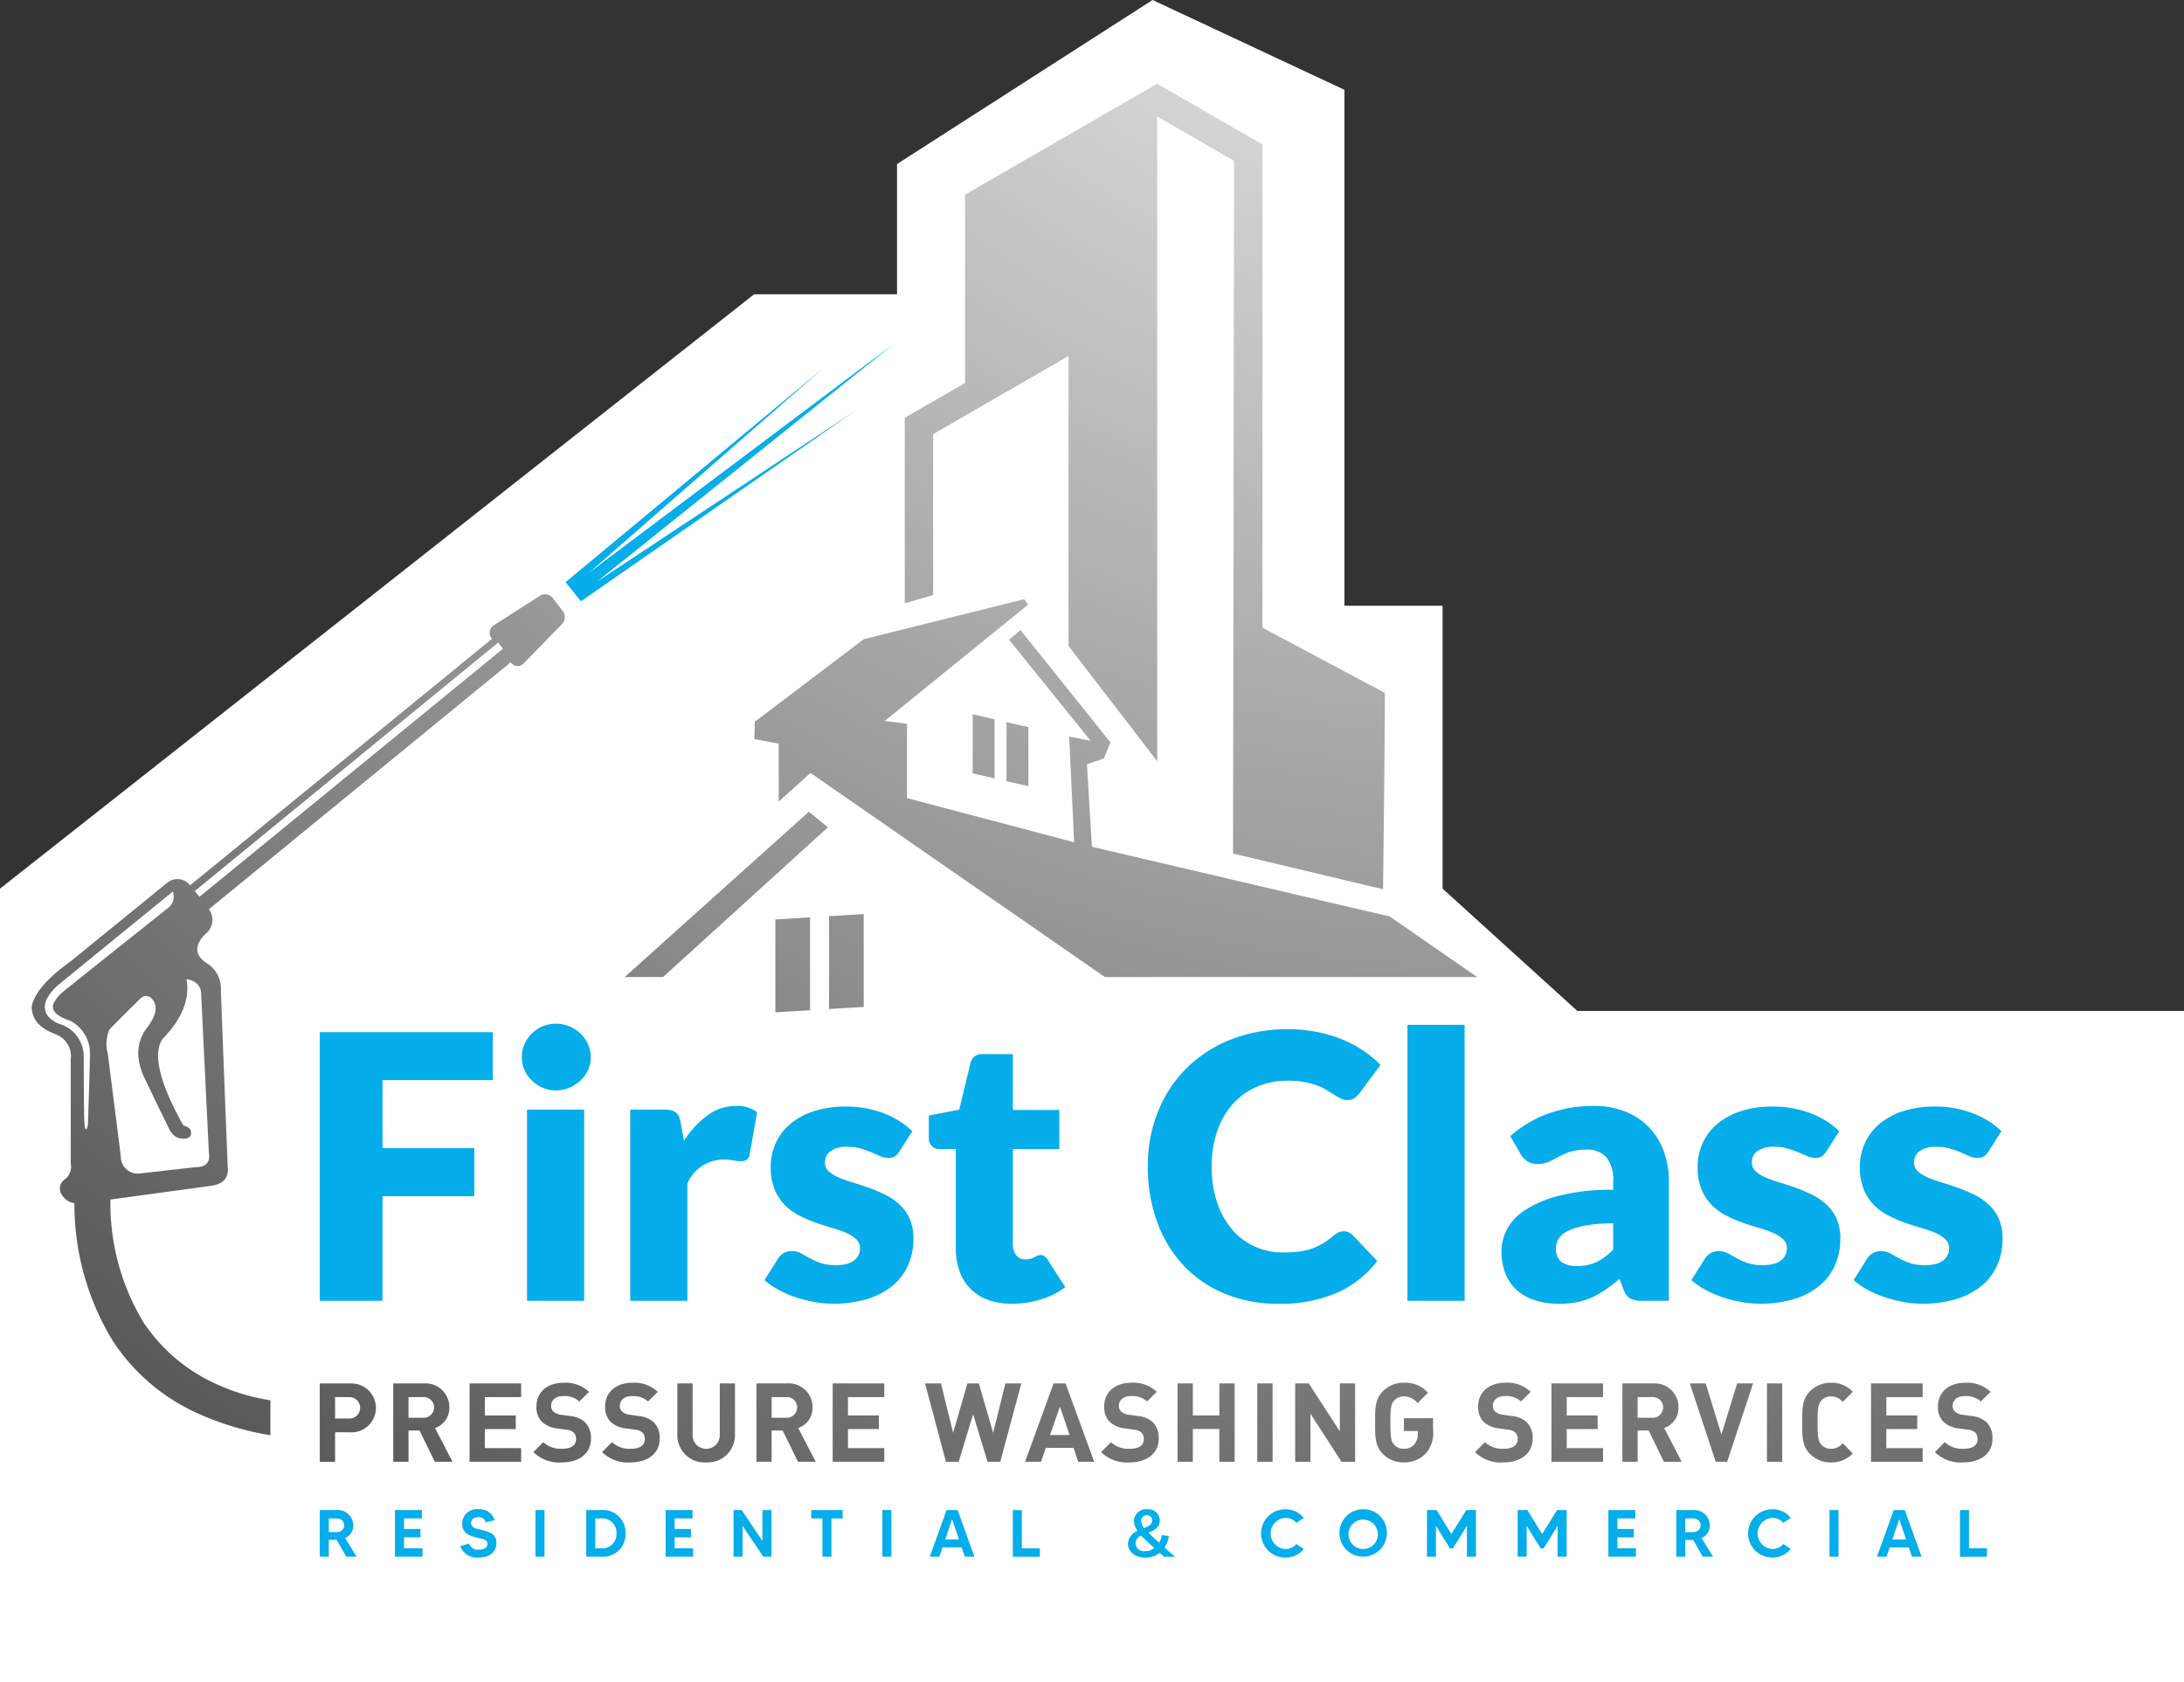
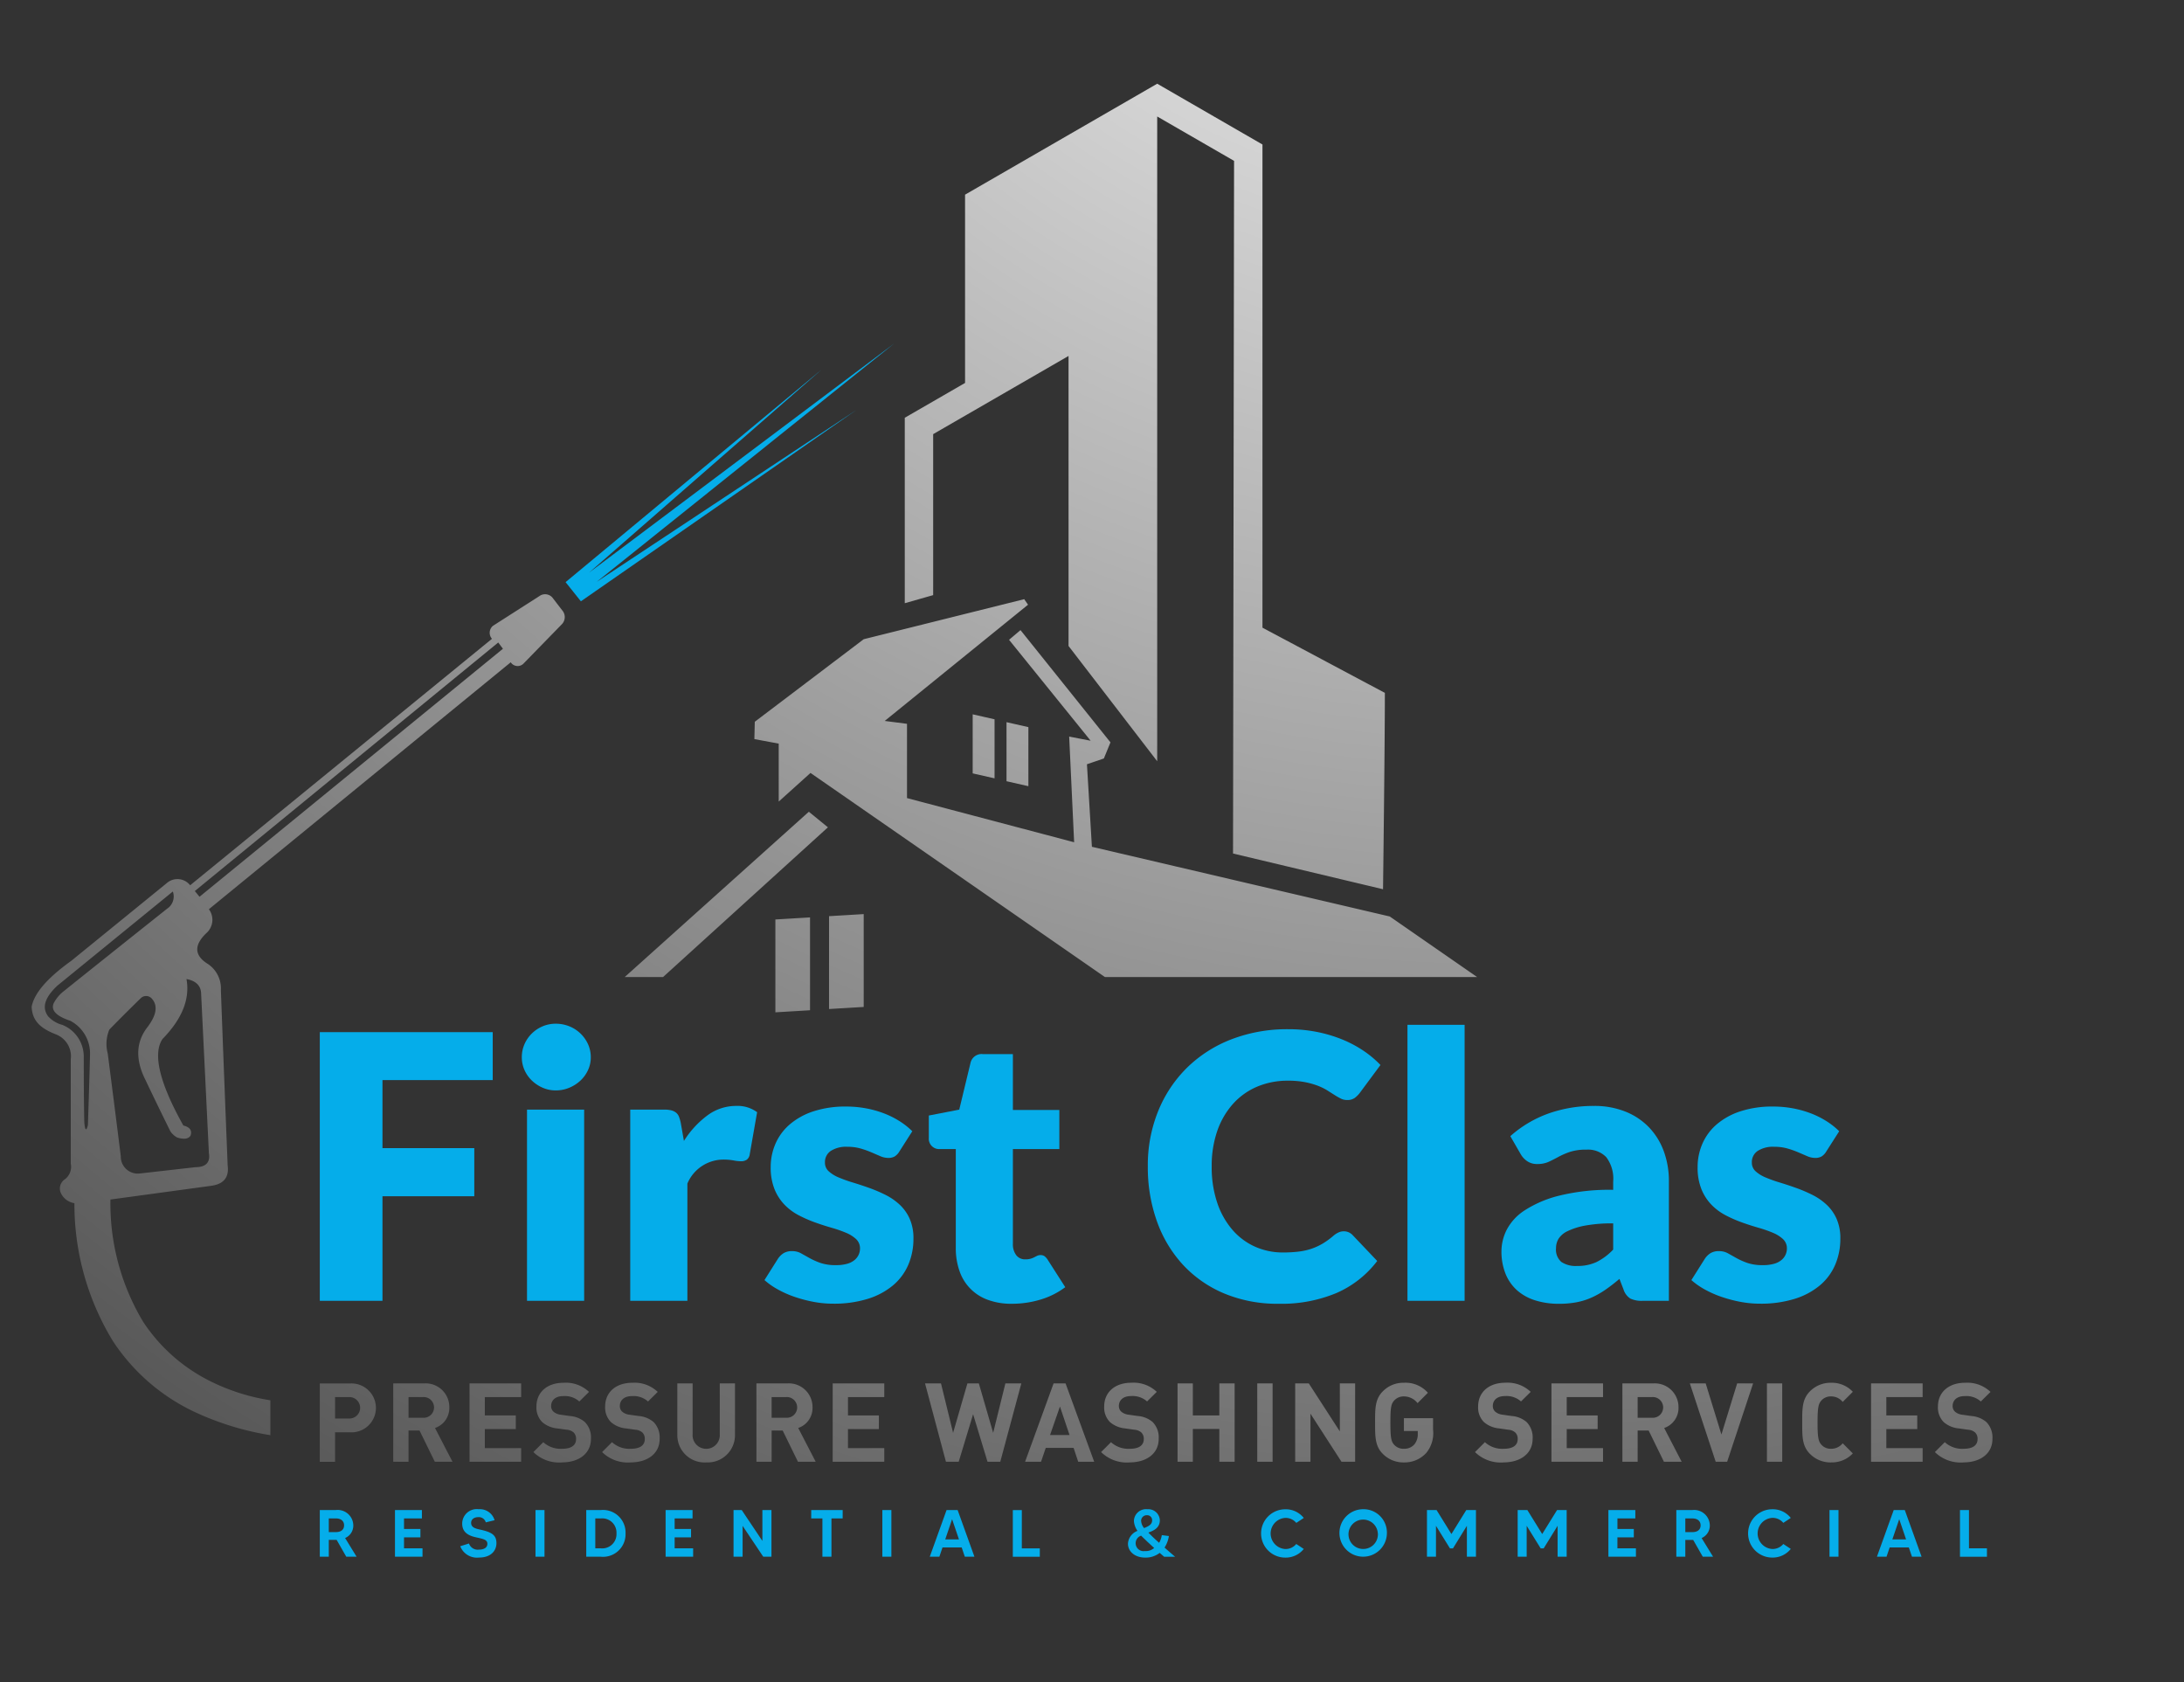
<svg xmlns="http://www.w3.org/2000/svg" id="Componente_3_1" data-name="Componente 3 – 1" width="244.134" height="188.002" viewBox="0 0 244.134 188.002">
  <rect x="0" y="0" width="244.134" height="188.002" fill="#333333" stroke="none" />
  <defs>
    <radialGradient id="radial-gradient" cx="0.819" cy="-0.366" r="2.44" gradientTransform="translate(0.149) scale(0.703 1)" gradientUnits="objectBoundingBox">
      <stop offset="0.011" stop-color="#fff" />
      <stop offset="1" />
    </radialGradient>
  </defs>
-   <path id="Trazado_15" data-name="Trazado 15" d="M345.362,114.295l84.3-66.428h15.972V33.313L474.2,14.979l21.448,10.038V82.678h10.97v31.617l15.068,13.672H589.5V202.98H345.362Z" transform="translate(-345.362 -14.979)" fill="#fff" />
  <g id="Grupo_3" data-name="Grupo 3" transform="translate(3.537 9.356)">
    <g id="Grupo_2" data-name="Grupo 2">
      <path id="Trazado_1" data-name="Trazado 1" d="M602.924,358.012,636.2,331.358l-34.126,25.623,26.014-22.713-28.634,23.77,1.71,2.143,30.755-21.356Z" transform="translate(-539.768 -302.334)" fill="#05adea" fill-rule="evenodd" />
      <g id="Grupo_1" data-name="Grupo 1" transform="translate(32.211 105.053)">
        <path id="Trazado_2" data-name="Trazado 2" d="M400.743,942.263v5.358H388.42v7.6h10.263V960.6H388.42v11.684h-7.007V942.263Z" transform="translate(-381.413 -941.315)" fill="#05adea" />
        <path id="Trazado_3" data-name="Trazado 3" d="M568.363,938.491a3.377,3.377,0,0,1-.309,1.432,3.771,3.771,0,0,1-.845,1.175,4.146,4.146,0,0,1-1.247.8,3.869,3.869,0,0,1-1.515.3,3.594,3.594,0,0,1-1.463-.3,4.126,4.126,0,0,1-1.206-.8,3.716,3.716,0,0,1-.825-1.175,3.475,3.475,0,0,1-.3-1.432,3.6,3.6,0,0,1,.3-1.463,3.8,3.8,0,0,1,.825-1.195,3.864,3.864,0,0,1,1.206-.8,3.708,3.708,0,0,1,1.463-.289,3.994,3.994,0,0,1,1.515.289,3.874,3.874,0,0,1,2.092,2A3.5,3.5,0,0,1,568.363,938.491Zm-.742,5.853v21.37h-6.388v-21.37Z" transform="translate(-538.071 -934.741)" fill="#05adea" />
        <path id="Trazado_4" data-name="Trazado 4" d="M656.818,1029.464v-21.37h3.792a3.233,3.233,0,0,1,.793.082,1.4,1.4,0,0,1,.536.258,1.1,1.1,0,0,1,.33.463,4.266,4.266,0,0,1,.2.7l.35,2a10.469,10.469,0,0,1,2.638-2.864,5.357,5.357,0,0,1,3.194-1.051,3.683,3.683,0,0,1,2.35.7l-.825,4.7a.917.917,0,0,1-.329.608,1.118,1.118,0,0,1-.66.175,4.352,4.352,0,0,1-.824-.093,6.389,6.389,0,0,0-1.2-.093,4.388,4.388,0,0,0-3.957,2.679v13.106Z" transform="translate(-622.116 -998.491)" fill="#05adea" />
        <path id="Trazado_5" data-name="Trazado 5" d="M790.958,1013.344a1.656,1.656,0,0,1-.526.557,1.379,1.379,0,0,1-.711.165,2.267,2.267,0,0,1-.907-.2l-.979-.422a10.6,10.6,0,0,0-1.185-.422,5.286,5.286,0,0,0-1.5-.2,3.179,3.179,0,0,0-1.865.464,1.5,1.5,0,0,0-.649,1.288,1.289,1.289,0,0,0,.423.989,3.856,3.856,0,0,0,1.123.69,15.237,15.237,0,0,0,1.587.567q.886.268,1.814.6a16.193,16.193,0,0,1,1.813.773,6.759,6.759,0,0,1,1.586,1.092,4.875,4.875,0,0,1,1.124,1.576,5.345,5.345,0,0,1,.422,2.225,7.327,7.327,0,0,1-.577,2.927,6.219,6.219,0,0,1-1.721,2.308,8.133,8.133,0,0,1-2.823,1.5,12.716,12.716,0,0,1-3.864.536,11.814,11.814,0,0,1-2.185-.206,15.137,15.137,0,0,1-2.112-.557,11.489,11.489,0,0,1-1.885-.835,8.164,8.164,0,0,1-1.484-1.04l1.484-2.35a2.138,2.138,0,0,1,.639-.649,1.775,1.775,0,0,1,.968-.237,2.016,2.016,0,0,1,1,.247l.958.536a7.982,7.982,0,0,0,1.206.536,5.231,5.231,0,0,0,1.741.247,4.443,4.443,0,0,0,1.257-.155,2.227,2.227,0,0,0,.824-.423,1.659,1.659,0,0,0,.6-1.278,1.388,1.388,0,0,0-.433-1.051,3.77,3.77,0,0,0-1.133-.711,13.928,13.928,0,0,0-1.6-.557q-.9-.257-1.824-.587a14.638,14.638,0,0,1-1.824-.793,6.27,6.27,0,0,1-1.6-1.175,5.457,5.457,0,0,1-1.134-1.741,6.431,6.431,0,0,1-.433-2.494,6.5,6.5,0,0,1,.525-2.586,6.013,6.013,0,0,1,1.577-2.154,7.748,7.748,0,0,1,2.638-1.473,11.4,11.4,0,0,1,3.709-.546,11.933,11.933,0,0,1,2.235.206,11.457,11.457,0,0,1,2.03.577,9.737,9.737,0,0,1,1.731.876,8.358,8.358,0,0,1,1.381,1.1Z" transform="translate(-726.169 -999.064)" fill="#05adea" />
        <path id="Trazado_6" data-name="Trazado 6" d="M931.028,989.629a7.53,7.53,0,0,1-2.689-.443,5.189,5.189,0,0,1-3.163-3.225,7.614,7.614,0,0,1-.412-2.576V972.34H922.95a1.152,1.152,0,0,1-1.2-1.257v-2.493l3.4-.659,1.257-5.214a1.27,1.27,0,0,1,1.4-.989h3.338v6.244h5.193v4.369h-5.193v10.613a2,2,0,0,0,.361,1.226,1.217,1.217,0,0,0,1.04.484,2.054,2.054,0,0,0,.588-.072,2.394,2.394,0,0,0,.412-.165c.117-.062.227-.117.33-.165a.845.845,0,0,1,.36-.072.743.743,0,0,1,.463.134,1.66,1.66,0,0,1,.361.423L937,987.775a8.815,8.815,0,0,1-2.782,1.391A11.047,11.047,0,0,1,931.028,989.629Z" transform="translate(-853.67 -958.327)" fill="#05adea" />
        <path id="Trazado_7" data-name="Trazado 7" d="M1137.944,962.234a1.4,1.4,0,0,1,.495.093,1.342,1.342,0,0,1,.474.319l2.761,2.905a11.462,11.462,0,0,1-4.544,3.576,15.9,15.9,0,0,1-6.46,1.206,15.389,15.389,0,0,1-6.131-1.164,13.254,13.254,0,0,1-4.6-3.215,14.155,14.155,0,0,1-2.9-4.863,17.96,17.96,0,0,1-1.009-6.11,16.112,16.112,0,0,1,1.154-6.172,14.4,14.4,0,0,1,3.224-4.853,14.556,14.556,0,0,1,4.957-3.174,17.282,17.282,0,0,1,6.368-1.133,16.25,16.25,0,0,1,3.184.3,15.549,15.549,0,0,1,2.792.824,13.139,13.139,0,0,1,2.391,1.257,11.558,11.558,0,0,1,1.937,1.617L1139.7,946.8a2.991,2.991,0,0,1-.535.525,1.4,1.4,0,0,1-.866.237,1.536,1.536,0,0,1-.7-.165,7.6,7.6,0,0,1-.7-.4l-.814-.515a6.318,6.318,0,0,0-1.051-.515,8.752,8.752,0,0,0-1.422-.4,9.687,9.687,0,0,0-1.906-.165,8.726,8.726,0,0,0-3.462.67,7.6,7.6,0,0,0-2.689,1.917A8.9,8.9,0,0,0,1123.8,951a11.848,11.848,0,0,0-.628,3.977,12.37,12.37,0,0,0,.628,4.1,9,9,0,0,0,1.711,3.019,7.251,7.251,0,0,0,2.524,1.865,7.552,7.552,0,0,0,3.091.639,14.755,14.755,0,0,0,1.731-.093,7.155,7.155,0,0,0,1.453-.319,6.776,6.776,0,0,0,1.278-.587,8.549,8.549,0,0,0,1.226-.9,2.466,2.466,0,0,1,.536-.34A1.409,1.409,0,0,1,1137.944,962.234Z" transform="translate(-1023.472 -939.031)" fill="#05adea" />
        <path id="Trazado_8" data-name="Trazado 8" d="M1352.7,935.724v30.849h-6.388V935.724Z" transform="translate(-1224.73 -935.6)" fill="#05adea" />
        <path id="Trazado_9" data-name="Trazado 9" d="M1445.5,1029.464a2.993,2.993,0,0,1-1.37-.247,1.888,1.888,0,0,1-.773-1.03l-.453-1.174q-.8.679-1.546,1.195a9.729,9.729,0,0,1-1.535.876,7.594,7.594,0,0,1-1.69.536,10.4,10.4,0,0,1-1.989.175,8.685,8.685,0,0,1-2.658-.383,5.543,5.543,0,0,1-2.03-1.126,4.959,4.959,0,0,1-1.288-1.851,6.689,6.689,0,0,1-.454-2.553,5.372,5.372,0,0,1,.577-2.336,5.771,5.771,0,0,1,2-2.181,12.684,12.684,0,0,1,3.833-1.643,23.426,23.426,0,0,1,6.079-.662v-.915a3.981,3.981,0,0,0-.773-2.735,2.83,2.83,0,0,0-2.195-.842,5.839,5.839,0,0,0-1.855.247,8.3,8.3,0,0,0-1.288.557q-.567.309-1.1.556a3.032,3.032,0,0,1-1.278.247,1.929,1.929,0,0,1-1.123-.319,2.379,2.379,0,0,1-.732-.794l-1.154-2a13,13,0,0,1,4.3-2.545,15.076,15.076,0,0,1,5.059-.834,9.262,9.262,0,0,1,3.493.628,7.517,7.517,0,0,1,2.638,1.751,7.646,7.646,0,0,1,1.659,2.669,9.607,9.607,0,0,1,.577,3.38v13.354Zm-7.336-3.895a5.072,5.072,0,0,0,2.164-.433,6.586,6.586,0,0,0,1.875-1.4v-2.926a16.393,16.393,0,0,0-3.153.25,7.6,7.6,0,0,0-1.958.623,2.373,2.373,0,0,0-1,.852,2.028,2.028,0,0,0-.278,1.039,1.813,1.813,0,0,0,.6,1.548A2.9,2.9,0,0,0,1438.165,1025.569Z" transform="translate(-1297.625 -998.491)" fill="#05adea" />
        <path id="Trazado_10" data-name="Trazado 10" d="M1613.244,1013.344a1.651,1.651,0,0,1-.526.557,1.377,1.377,0,0,1-.711.165,2.261,2.261,0,0,1-.906-.2l-.979-.422a10.62,10.62,0,0,0-1.185-.422,5.284,5.284,0,0,0-1.5-.2,3.177,3.177,0,0,0-1.865.464,1.494,1.494,0,0,0-.649,1.288,1.29,1.29,0,0,0,.423.989,3.853,3.853,0,0,0,1.123.69,15.217,15.217,0,0,0,1.587.567q.885.268,1.813.6a16.142,16.142,0,0,1,1.813.773,6.745,6.745,0,0,1,1.586,1.092,4.863,4.863,0,0,1,1.123,1.576,5.335,5.335,0,0,1,.423,2.225,7.32,7.32,0,0,1-.578,2.927,6.21,6.21,0,0,1-1.72,2.308,8.136,8.136,0,0,1-2.823,1.5,12.72,12.72,0,0,1-3.864.536,11.808,11.808,0,0,1-2.184-.206,15.15,15.15,0,0,1-2.112-.557,11.52,11.52,0,0,1-1.886-.835,8.189,8.189,0,0,1-1.483-1.04l1.483-2.35a2.148,2.148,0,0,1,.639-.649,1.775,1.775,0,0,1,.969-.237,2.013,2.013,0,0,1,1,.247l.958.536a7.966,7.966,0,0,0,1.206.536,5.236,5.236,0,0,0,1.741.247,4.438,4.438,0,0,0,1.257-.155,2.223,2.223,0,0,0,.824-.423,1.66,1.66,0,0,0,.6-1.278,1.39,1.39,0,0,0-.433-1.051,3.771,3.771,0,0,0-1.133-.711,13.887,13.887,0,0,0-1.6-.557q-.9-.257-1.824-.587a14.57,14.57,0,0,1-1.824-.793,6.281,6.281,0,0,1-1.6-1.175,5.448,5.448,0,0,1-1.133-1.741,6.425,6.425,0,0,1-.433-2.494,6.494,6.494,0,0,1,.526-2.586,6.018,6.018,0,0,1,1.576-2.154,7.753,7.753,0,0,1,2.638-1.473,11.4,11.4,0,0,1,3.709-.546,11.933,11.933,0,0,1,2.236.206,11.474,11.474,0,0,1,2.03.577,9.744,9.744,0,0,1,1.731.876,8.367,8.367,0,0,1,1.381,1.1Z" transform="translate(-1444.844 -999.064)" fill="#05adea" />
-         <path id="Trazado_11" data-name="Trazado 11" d="M1757.159,1013.344a1.642,1.642,0,0,1-.526.557,1.377,1.377,0,0,1-.711.165,2.265,2.265,0,0,1-.906-.2l-.979-.422a10.7,10.7,0,0,0-1.185-.422,5.288,5.288,0,0,0-1.5-.2,3.181,3.181,0,0,0-1.865.464,1.494,1.494,0,0,0-.649,1.288,1.291,1.291,0,0,0,.422.989,3.86,3.86,0,0,0,1.123.69,15.223,15.223,0,0,0,1.587.567q.884.268,1.813.6a16.152,16.152,0,0,1,1.813.773,6.76,6.76,0,0,1,1.587,1.092,4.867,4.867,0,0,1,1.123,1.576,5.349,5.349,0,0,1,.422,2.225,7.316,7.316,0,0,1-.577,2.927,6.208,6.208,0,0,1-1.72,2.308,8.138,8.138,0,0,1-2.823,1.5,12.722,12.722,0,0,1-3.864.536,11.809,11.809,0,0,1-2.184-.206,15.141,15.141,0,0,1-2.112-.557,11.537,11.537,0,0,1-1.886-.835,8.154,8.154,0,0,1-1.483-1.04l1.483-2.35a2.155,2.155,0,0,1,.639-.649,1.778,1.778,0,0,1,.969-.237,2.016,2.016,0,0,1,1,.247l.958.536a7.979,7.979,0,0,0,1.206.536,5.235,5.235,0,0,0,1.741.247,4.443,4.443,0,0,0,1.257-.155,2.226,2.226,0,0,0,.824-.423,1.66,1.66,0,0,0,.6-1.278,1.388,1.388,0,0,0-.433-1.051,3.762,3.762,0,0,0-1.133-.711,13.829,13.829,0,0,0-1.6-.557q-.9-.257-1.824-.587a14.6,14.6,0,0,1-1.823-.793,6.284,6.284,0,0,1-1.6-1.175,5.453,5.453,0,0,1-1.133-1.741,6.432,6.432,0,0,1-.433-2.494,6.5,6.5,0,0,1,.525-2.586,6.02,6.02,0,0,1,1.576-2.154,7.753,7.753,0,0,1,2.638-1.473,11.4,11.4,0,0,1,3.709-.546,11.938,11.938,0,0,1,2.236.206,11.462,11.462,0,0,1,2.03.577,9.727,9.727,0,0,1,1.731.876,8.326,8.326,0,0,1,1.381,1.1Z" transform="translate(-1570.625 -999.064)" fill="#05adea" />
      </g>
      <path id="Trazado_12" data-name="Trazado 12" d="M400.743,935.689v5.358H388.42v7.6h10.263v5.379H388.42v11.684h-7.007V935.689Zm10.963,2.8a3.376,3.376,0,0,1-.309,1.432,3.768,3.768,0,0,1-.845,1.175,4.146,4.146,0,0,1-1.246.8,3.87,3.87,0,0,1-1.515.3,3.594,3.594,0,0,1-1.463-.3,4.124,4.124,0,0,1-1.206-.8,3.711,3.711,0,0,1-.825-1.175,3.475,3.475,0,0,1-.3-1.432,3.6,3.6,0,0,1,.3-1.463,3.8,3.8,0,0,1,.825-1.195,3.862,3.862,0,0,1,1.206-.8,3.709,3.709,0,0,1,1.463-.289,3.994,3.994,0,0,1,1.515.289,3.875,3.875,0,0,1,2.091,2A3.5,3.5,0,0,1,411.706,938.491Zm-.742,5.853v21.37h-6.388v-21.37Zm5.151,21.37v-21.37h3.792a3.235,3.235,0,0,1,.793.082,1.392,1.392,0,0,1,.536.258,1.1,1.1,0,0,1,.33.463,4.227,4.227,0,0,1,.2.7l.35,2a10.468,10.468,0,0,1,2.638-2.864,5.359,5.359,0,0,1,3.194-1.051,3.682,3.682,0,0,1,2.349.7l-.825,4.7a.916.916,0,0,1-.329.608,1.119,1.119,0,0,1-.66.175,4.355,4.355,0,0,1-.824-.093,6.408,6.408,0,0,0-1.2-.093,4.387,4.387,0,0,0-3.956,2.679v13.106ZM446.2,949.022a1.658,1.658,0,0,1-.526.557,1.381,1.381,0,0,1-.711.165,2.267,2.267,0,0,1-.906-.2l-.979-.422a10.6,10.6,0,0,0-1.185-.423,5.293,5.293,0,0,0-1.5-.2,3.181,3.181,0,0,0-1.865.464,1.5,1.5,0,0,0-.649,1.288,1.29,1.29,0,0,0,.422.99,3.867,3.867,0,0,0,1.123.69,15.359,15.359,0,0,0,1.587.567q.886.268,1.813.6a16.179,16.179,0,0,1,1.813.773,6.773,6.773,0,0,1,1.586,1.092,4.876,4.876,0,0,1,1.124,1.576,5.344,5.344,0,0,1,.422,2.225,7.331,7.331,0,0,1-.577,2.926A6.219,6.219,0,0,1,445.47,964a8.137,8.137,0,0,1-2.823,1.5,12.715,12.715,0,0,1-3.864.536,11.8,11.8,0,0,1-2.185-.206,15.1,15.1,0,0,1-2.112-.557,11.476,11.476,0,0,1-1.885-.835,8.166,8.166,0,0,1-1.484-1.041l1.484-2.349a2.135,2.135,0,0,1,.638-.649,1.778,1.778,0,0,1,.968-.237,2.013,2.013,0,0,1,1,.247l.958.536a7.979,7.979,0,0,0,1.206.536,5.239,5.239,0,0,0,1.741.247,4.433,4.433,0,0,0,1.257-.155,2.212,2.212,0,0,0,.824-.423,1.658,1.658,0,0,0,.6-1.277,1.388,1.388,0,0,0-.433-1.051,3.766,3.766,0,0,0-1.133-.711,13.9,13.9,0,0,0-1.6-.557q-.9-.257-1.824-.587a14.626,14.626,0,0,1-1.824-.793,6.265,6.265,0,0,1-1.6-1.175,5.45,5.45,0,0,1-1.134-1.741,6.43,6.43,0,0,1-.433-2.494,6.5,6.5,0,0,1,.525-2.586,6.006,6.006,0,0,1,1.577-2.153,7.741,7.741,0,0,1,2.637-1.474,11.41,11.41,0,0,1,3.71-.546,11.944,11.944,0,0,1,2.235.206,11.436,11.436,0,0,1,2.03.577,9.74,9.74,0,0,1,1.731.876,8.328,8.328,0,0,1,1.381,1.1Zm12.57,17.022a7.536,7.536,0,0,1-2.689-.443,5.189,5.189,0,0,1-3.163-3.225,7.614,7.614,0,0,1-.412-2.576V948.754h-1.814A1.152,1.152,0,0,1,449.5,947.5V945l3.4-.659,1.257-5.214a1.27,1.27,0,0,1,1.4-.989H458.9v6.244h5.193v4.369H458.9v10.613a2,2,0,0,0,.361,1.226,1.218,1.218,0,0,0,1.041.484,2.054,2.054,0,0,0,.588-.072,2.364,2.364,0,0,0,.412-.165c.117-.062.227-.116.33-.165a.842.842,0,0,1,.361-.072.742.742,0,0,1,.463.134,1.646,1.646,0,0,1,.361.422l1.937,3.029a8.811,8.811,0,0,1-2.782,1.391A11.06,11.06,0,0,1,458.771,966.044Zm37.113-8.1a1.4,1.4,0,0,1,.5.093,1.342,1.342,0,0,1,.474.319l2.761,2.906a11.463,11.463,0,0,1-4.544,3.576,15.9,15.9,0,0,1-6.46,1.206,15.389,15.389,0,0,1-6.131-1.164,13.257,13.257,0,0,1-4.6-3.215,14.155,14.155,0,0,1-2.9-4.864,17.957,17.957,0,0,1-1.01-6.11,16.106,16.106,0,0,1,1.154-6.172,14.393,14.393,0,0,1,3.225-4.853,14.544,14.544,0,0,1,4.956-3.174,17.279,17.279,0,0,1,6.368-1.133,16.259,16.259,0,0,1,3.184.3,15.514,15.514,0,0,1,2.792.824,13.146,13.146,0,0,1,2.391,1.257,11.535,11.535,0,0,1,1.937,1.618l-2.349,3.153a3.007,3.007,0,0,1-.536.525,1.394,1.394,0,0,1-.866.237,1.537,1.537,0,0,1-.7-.165,7.516,7.516,0,0,1-.7-.4l-.814-.515a6.3,6.3,0,0,0-1.051-.515,8.728,8.728,0,0,0-1.422-.4,9.709,9.709,0,0,0-1.906-.165,8.73,8.73,0,0,0-3.462.67,7.6,7.6,0,0,0-2.689,1.917,8.9,8.9,0,0,0-1.751,3.019,11.843,11.843,0,0,0-.628,3.978,12.359,12.359,0,0,0,.628,4.1,8.991,8.991,0,0,0,1.711,3.019,7.254,7.254,0,0,0,2.524,1.865,7.549,7.549,0,0,0,3.091.638,14.811,14.811,0,0,0,1.731-.092,7.153,7.153,0,0,0,1.453-.319,6.761,6.761,0,0,0,1.278-.587,8.545,8.545,0,0,0,1.226-.9,2.454,2.454,0,0,1,.536-.34A1.413,1.413,0,0,1,495.884,957.945Zm13.5-23.08v30.849h-6.388V934.865Zm19.907,30.849a2.991,2.991,0,0,1-1.37-.247,1.887,1.887,0,0,1-.773-1.03l-.453-1.175q-.8.68-1.545,1.2a9.8,9.8,0,0,1-1.536.876,7.607,7.607,0,0,1-1.69.536,10.4,10.4,0,0,1-1.989.175,8.684,8.684,0,0,1-2.658-.383,5.543,5.543,0,0,1-2.03-1.126,4.954,4.954,0,0,1-1.288-1.851,6.683,6.683,0,0,1-.454-2.553,5.374,5.374,0,0,1,.577-2.336,5.764,5.764,0,0,1,2-2.181,12.688,12.688,0,0,1,3.833-1.643,23.432,23.432,0,0,1,6.079-.662v-.915a3.981,3.981,0,0,0-.773-2.735,2.83,2.83,0,0,0-2.195-.842,5.829,5.829,0,0,0-1.855.247,8.318,8.318,0,0,0-1.288.556q-.567.309-1.1.557a3.033,3.033,0,0,1-1.278.247,1.934,1.934,0,0,1-1.123-.319,2.375,2.375,0,0,1-.732-.794l-1.154-2a12.991,12.991,0,0,1,4.3-2.545,15.072,15.072,0,0,1,5.059-.834,9.261,9.261,0,0,1,3.493.629,7.519,7.519,0,0,1,2.637,1.752,7.649,7.649,0,0,1,1.659,2.669,9.593,9.593,0,0,1,.577,3.38v13.354Zm-7.336-3.9a5.071,5.071,0,0,0,2.164-.432,6.6,6.6,0,0,0,1.875-1.4v-2.926a16.4,16.4,0,0,0-3.153.25,7.572,7.572,0,0,0-1.958.623,2.372,2.372,0,0,0-1,.852,2.03,2.03,0,0,0-.278,1.039,1.812,1.812,0,0,0,.6,1.548A2.9,2.9,0,0,0,521.953,961.819Zm27.86-12.8a1.652,1.652,0,0,1-.525.557,1.38,1.38,0,0,1-.711.165,2.267,2.267,0,0,1-.907-.2l-.979-.422a10.677,10.677,0,0,0-1.185-.423,5.291,5.291,0,0,0-1.5-.2,3.181,3.181,0,0,0-1.865.464,1.5,1.5,0,0,0-.649,1.288,1.291,1.291,0,0,0,.422.99,3.867,3.867,0,0,0,1.123.69,15.381,15.381,0,0,0,1.587.567q.885.268,1.813.6a16.1,16.1,0,0,1,1.814.773,6.77,6.77,0,0,1,1.587,1.092,4.868,4.868,0,0,1,1.123,1.576,5.343,5.343,0,0,1,.422,2.225,7.321,7.321,0,0,1-.577,2.926,6.212,6.212,0,0,1-1.72,2.308,8.142,8.142,0,0,1-2.823,1.5,12.716,12.716,0,0,1-3.864.536,11.8,11.8,0,0,1-2.184-.206,15.117,15.117,0,0,1-2.112-.557,11.51,11.51,0,0,1-1.886-.835,8.18,8.18,0,0,1-1.484-1.041l1.484-2.349a2.145,2.145,0,0,1,.639-.649,1.777,1.777,0,0,1,.968-.237,2.013,2.013,0,0,1,1,.247l.958.536a8,8,0,0,0,1.206.536,5.246,5.246,0,0,0,1.742.247,4.429,4.429,0,0,0,1.257-.155,2.213,2.213,0,0,0,.825-.423,1.66,1.66,0,0,0,.6-1.277,1.389,1.389,0,0,0-.433-1.051,3.771,3.771,0,0,0-1.133-.711,13.872,13.872,0,0,0-1.6-.557q-.9-.257-1.823-.587a14.562,14.562,0,0,1-1.823-.793,6.277,6.277,0,0,1-1.6-1.175,5.447,5.447,0,0,1-1.133-1.741,6.978,6.978,0,0,1,.093-5.08,6.007,6.007,0,0,1,1.576-2.153,7.74,7.74,0,0,1,2.638-1.474,11.406,11.406,0,0,1,3.709-.546,11.949,11.949,0,0,1,2.236.206,11.452,11.452,0,0,1,2.03.577,9.747,9.747,0,0,1,1.731.876,8.346,8.346,0,0,1,1.381,1.1Zm18.134,0a1.65,1.65,0,0,1-.525.557,1.38,1.38,0,0,1-.711.165,2.266,2.266,0,0,1-.907-.2l-.979-.422a10.684,10.684,0,0,0-1.185-.423,5.291,5.291,0,0,0-1.5-.2,3.181,3.181,0,0,0-1.865.464,1.5,1.5,0,0,0-.649,1.288,1.29,1.29,0,0,0,.423.99,3.866,3.866,0,0,0,1.123.69,15.381,15.381,0,0,0,1.587.567q.885.268,1.813.6a16.1,16.1,0,0,1,1.813.773,6.775,6.775,0,0,1,1.587,1.092,4.87,4.87,0,0,1,1.123,1.576,5.346,5.346,0,0,1,.422,2.225,7.32,7.32,0,0,1-.577,2.926,6.213,6.213,0,0,1-1.72,2.308,8.142,8.142,0,0,1-2.823,1.5,12.718,12.718,0,0,1-3.864.536,11.8,11.8,0,0,1-2.184-.206,15.1,15.1,0,0,1-2.112-.557,11.509,11.509,0,0,1-1.886-.835,8.181,8.181,0,0,1-1.484-1.041l1.484-2.349a2.145,2.145,0,0,1,.639-.649,1.778,1.778,0,0,1,.968-.237,2.014,2.014,0,0,1,1,.247l.958.536a7.973,7.973,0,0,0,1.206.536,5.244,5.244,0,0,0,1.741.247,4.43,4.43,0,0,0,1.257-.155,2.212,2.212,0,0,0,.824-.423,1.657,1.657,0,0,0,.6-1.277,1.388,1.388,0,0,0-.433-1.051,3.771,3.771,0,0,0-1.133-.711,13.863,13.863,0,0,0-1.6-.557q-.9-.257-1.824-.587a14.572,14.572,0,0,1-1.824-.793,6.281,6.281,0,0,1-1.6-1.175A5.453,5.453,0,0,1,554,953.267a6.429,6.429,0,0,1-.433-2.494,6.5,6.5,0,0,1,.526-2.586,6.009,6.009,0,0,1,1.576-2.153,7.74,7.74,0,0,1,2.638-1.474,11.407,11.407,0,0,1,3.709-.546,11.95,11.95,0,0,1,2.236.206,11.455,11.455,0,0,1,2.03.577,9.744,9.744,0,0,1,1.731.876,8.351,8.351,0,0,1,1.381,1.1Z" transform="translate(-349.202 -829.688)" fill="none" />
      <path id="Trazado_13" data-name="Trazado 13" d="M161.387,251.735H159.7v3.3h-1.709v-8.755h3.393a2.734,2.734,0,1,1,0,5.46ZM161.3,247.8h-1.6v2.4h1.6a1.2,1.2,0,1,0,0-2.4Zm9.549,7.23-1.709-3.492h-1.23v3.492H166.2v-8.755h3.43a2.647,2.647,0,0,1,2.841,2.681,2.356,2.356,0,0,1-1.6,2.3l1.955,3.775Zm-1.328-7.23h-1.611v2.312h1.611a1.159,1.159,0,1,0,0-2.312Zm5.21,7.23v-8.755H180.5V247.8H176.44v2.053H179.9v1.525H176.44v2.127H180.5v1.525Zm10.337.074a4.112,4.112,0,0,1-3.2-1.156l1.106-1.107a2.869,2.869,0,0,0,2.116.737c1.008,0,1.549-.381,1.549-1.082a.974.974,0,0,0-.271-.737,1.3,1.3,0,0,0-.774-.308l-1.058-.147a2.971,2.971,0,0,1-1.7-.725,2.314,2.314,0,0,1-.628-1.722c0-1.561,1.156-2.656,3.049-2.656a3.749,3.749,0,0,1,2.828,1.021l-1.082,1.07a2.435,2.435,0,0,0-1.8-.6c-.91,0-1.353.5-1.353,1.107a.845.845,0,0,0,.258.627,1.508,1.508,0,0,0,.812.345l1.033.147a2.9,2.9,0,0,1,1.672.676,2.451,2.451,0,0,1,.676,1.857C188.315,254.145,186.9,255.1,185.069,255.1Zm7.681,0a4.112,4.112,0,0,1-3.2-1.156l1.106-1.107a2.869,2.869,0,0,0,2.116.737c1.008,0,1.549-.381,1.549-1.082a.974.974,0,0,0-.271-.737,1.3,1.3,0,0,0-.774-.308l-1.058-.147a2.971,2.971,0,0,1-1.7-.725,2.314,2.314,0,0,1-.628-1.722c0-1.561,1.156-2.656,3.049-2.656a3.749,3.749,0,0,1,2.828,1.021l-1.082,1.07a2.435,2.435,0,0,0-1.8-.6c-.91,0-1.353.5-1.353,1.107a.845.845,0,0,0,.258.627,1.509,1.509,0,0,0,.812.345l1.033.147a2.9,2.9,0,0,1,1.672.676,2.451,2.451,0,0,1,.676,1.857C196,254.145,194.582,255.1,192.75,255.1Zm8.431,0a3.044,3.044,0,0,1-3.222-3.074v-5.755h1.709v5.693a1.521,1.521,0,1,0,3.036,0v-5.693h1.7v5.755A3.044,3.044,0,0,1,201.181,255.1Zm10.262-.074-1.709-3.492H208.5v3.492H206.8v-8.755h3.43a2.647,2.647,0,0,1,2.841,2.681,2.356,2.356,0,0,1-1.6,2.3l1.955,3.775Zm-1.328-7.23H208.5v2.312h1.611a1.159,1.159,0,1,0,0-2.312Zm5.21,7.23v-8.755h5.767V247.8h-4.058v2.053h3.456v1.525h-3.456v2.127h4.058v1.525Zm18.733,0h-1.426l-1.611-5.312-1.611,5.312h-1.426l-2.336-8.755h1.783l1.353,5.522,1.6-5.522h1.279l1.6,5.522,1.365-5.522h1.783Zm8.712,0-.517-1.549h-3.111l-.528,1.549h-1.783l3.185-8.755h1.34l3.2,8.755Zm-2.041-6.173-1.107,3.185H241.8Zm7.8,6.247a4.112,4.112,0,0,1-3.2-1.156l1.106-1.107a2.869,2.869,0,0,0,2.116.737c1.008,0,1.549-.381,1.549-1.082a.974.974,0,0,0-.271-.737,1.3,1.3,0,0,0-.774-.308L248,251.3a2.972,2.972,0,0,1-1.7-.725,2.314,2.314,0,0,1-.627-1.722c0-1.561,1.156-2.656,3.049-2.656a3.749,3.749,0,0,1,2.828,1.021l-1.082,1.07a2.435,2.435,0,0,0-1.8-.6c-.91,0-1.353.5-1.353,1.107a.845.845,0,0,0,.258.627,1.509,1.509,0,0,0,.812.345l1.033.147a2.9,2.9,0,0,1,1.673.676,2.451,2.451,0,0,1,.676,1.857C251.778,254.145,250.364,255.1,248.532,255.1Zm10.017-.074v-3.664h-2.964v3.664h-1.708v-8.755h1.708v3.578h2.964v-3.578h1.709v8.755Zm4.238,0v-8.755H264.5v8.755Zm9.416,0-3.468-5.373v5.373h-1.709v-8.755h1.524l3.468,5.361v-5.361h1.709v8.755Zm9.426-.934a3.281,3.281,0,0,1-2.447,1.008,3.228,3.228,0,0,1-2.361-.959c-.885-.885-.861-1.979-.861-3.492s-.024-2.607.861-3.492a3.188,3.188,0,0,1,2.361-.959,3.319,3.319,0,0,1,2.681,1.119l-1.156,1.156a1.938,1.938,0,0,0-1.525-.75,1.42,1.42,0,0,0-1.094.467c-.332.369-.418.775-.418,2.46s.086,2.1.418,2.472a1.412,1.412,0,0,0,1.094.454,1.5,1.5,0,0,0,1.168-.491,1.762,1.762,0,0,0,.381-1.193v-.307h-1.55v-1.427h3.258v1.254A3.5,3.5,0,0,1,281.63,254.1Zm8.7,1.008a4.112,4.112,0,0,1-3.2-1.156l1.106-1.107a2.869,2.869,0,0,0,2.116.737c1.008,0,1.549-.381,1.549-1.082a.97.97,0,0,0-.271-.737,1.3,1.3,0,0,0-.774-.308L289.8,251.3a2.971,2.971,0,0,1-1.7-.725,2.314,2.314,0,0,1-.627-1.722c0-1.561,1.155-2.656,3.049-2.656a3.748,3.748,0,0,1,2.828,1.021l-1.082,1.07a2.435,2.435,0,0,0-1.8-.6c-.91,0-1.353.5-1.353,1.107a.845.845,0,0,0,.258.627,1.509,1.509,0,0,0,.812.345l1.033.147a2.9,2.9,0,0,1,1.673.676,2.451,2.451,0,0,1,.676,1.857C293.576,254.145,292.161,255.1,290.33,255.1Zm5.344-.074v-8.755h5.767V247.8h-4.058v2.053h3.456v1.525h-3.456v2.127h4.058v1.525Zm12.574,0-1.709-3.492h-1.23v3.492H303.6v-8.755h3.43a2.647,2.647,0,0,1,2.841,2.681,2.356,2.356,0,0,1-1.6,2.3l1.956,3.775Zm-1.328-7.23h-1.611v2.312h1.611a1.159,1.159,0,1,0,0-2.312Zm8.394,7.23h-1.279l-2.89-8.755h1.771l1.758,5.706,1.758-5.706h1.783Zm4.448,0v-8.755h1.708v8.755Zm7.166.074a3.228,3.228,0,0,1-2.361-.959c-.885-.885-.861-1.979-.861-3.492s-.024-2.607.861-3.492a3.228,3.228,0,0,1,2.361-.959,3.191,3.191,0,0,1,2.435,1.008l-1.131,1.132a1.639,1.639,0,0,0-1.3-.615,1.386,1.386,0,0,0-1.082.455c-.332.369-.43.787-.43,2.471s.1,2.1.43,2.472a1.385,1.385,0,0,0,1.082.454,1.64,1.64,0,0,0,1.3-.615l1.131,1.131A3.191,3.191,0,0,1,326.928,255.1Zm4.472-.074v-8.755h5.767V247.8h-4.058v2.053h3.456v1.525h-3.456v2.127h4.058v1.525Zm10.336.074a4.112,4.112,0,0,1-3.2-1.156l1.106-1.107a2.87,2.87,0,0,0,2.116.737c1.008,0,1.549-.381,1.549-1.082a.971.971,0,0,0-.271-.737,1.3,1.3,0,0,0-.774-.308l-1.058-.147a2.971,2.971,0,0,1-1.7-.725,2.315,2.315,0,0,1-.627-1.722c0-1.561,1.156-2.656,3.049-2.656a3.748,3.748,0,0,1,2.828,1.021l-1.082,1.07a2.435,2.435,0,0,0-1.8-.6c-.91,0-1.353.5-1.353,1.107a.845.845,0,0,0,.258.627,1.509,1.509,0,0,0,.812.345l1.033.147a2.9,2.9,0,0,1,1.672.676,2.451,2.451,0,0,1,.676,1.857C344.983,254.145,343.568,255.1,341.736,255.1ZM185.165,159.969l-.583-.757-.583-.757a1.081,1.081,0,0,0-1.457-.175l-5.187,3.319a1.013,1.013,0,0,0-.117,1.456L143.5,190.6a1.81,1.81,0,0,0-2.623-.233l-10.665,8.677c-2.681,1.922-4.138,3.61-4.429,5.124.058,1.747,1.224,2.5,2.681,3.086a2.626,2.626,0,0,1,1.69,2.8V221.7a1.751,1.751,0,0,1-.641,1.747,1.243,1.243,0,0,0-.525,1.4,1.98,1.98,0,0,0,1.574,1.281,29.372,29.372,0,0,0,4.313,15.431,22.229,22.229,0,0,0,9.4,8.031,32.04,32.04,0,0,0,8.193,2.469v-3.9a22.9,22.9,0,0,1-6.826-2.188,19.219,19.219,0,0,1-7.383-6.563,25.677,25.677,0,0,1-3.671-13.685L145.77,224.2q2.185-.262,1.923-2.271c-.524-13.1-.758-19.624-.758-19.624a3.281,3.281,0,0,0-1.457-2.912c-1.515-.932-1.574-2.1-.175-3.436a1.981,1.981,0,0,0,.291-2.679l33.742-27.6a.921.921,0,0,0,1.4.175l4.313-4.426A1.145,1.145,0,0,0,185.165,159.969Zm-53.093,57.417c-.175.757-.349.64-.408-.408,0,0-.058-2.388-.058-7.163a3.817,3.817,0,0,0-2.388-3.61,3.3,3.3,0,0,1-1.572-.932c-.757-.99-.408-2.1.99-3.436l12.928-10.54a1.632,1.632,0,0,1-.64,1.922c-7.687,6.114-11.53,9.2-11.53,9.2a4.126,4.126,0,0,0-1.165,1.4c-.291.757.291,1.4,1.863,1.922a4.121,4.121,0,0,1,2.213,3.843S132.247,212.146,132.072,217.387ZM144.721,202.6s.291,6,.874,17.936c.175,1.048-.35,1.572-1.515,1.572,0,0-2.04.233-6.178.7a1.9,1.9,0,0,1-2.156-1.922s-.466-3.785-1.457-11.472a4.157,4.157,0,0,1,.175-2.679s1.166-1.223,3.555-3.552a.854.854,0,0,1,1.224.116c.7.815.466,1.922-.641,3.319-1.165,1.631-1.224,3.552-.058,5.823,0,0,.874,1.863,2.739,5.648a2.183,2.183,0,0,0,.758.7c.758.233,1.282.175,1.515-.233.175-.582-.117-.932-.816-1.106-2.681-4.775-3.438-8.036-2.331-9.667,2.156-2.213,3.089-4.426,2.681-6.7C144.08,201.256,144.663,201.78,144.721,202.6Zm-.175-10.715-.525-.641,33.917-27.777.525.7ZM237.2,172.926v6.6l-2.445-.554v-6.6Zm-6.227-1.43v6.6l2.445.554v-6.6ZM251.6,101.017l-21.479,12.4v21.042l-6.739,3.891v20.727l3.174-.905V140.181l15.133-8.738v32.414l9.911,12.882V101.017Zm11.766,60.794v-54L251.6,101.017v3.664l8.592,4.959-.116,77.412,16.768,3.992s.205-15.94.205-21.945Zm-48.449,42.62,3.875-.231V193.822l-3.875.231Zm-6,.369,3.875-.231V194.191l-3.875.231ZM196.36,200.86l18.432-16.737-2.133-1.74L192.073,200.86Zm12.932-19.614,3.552-3.2,32.914,22.813h41.607l-9.768-6.77L244.3,186.3l-.554-9.225,1.891-.646.738-1.8-10.056-12.546-1.28,1.083,9.121,11.279-2.4-.461.554,11.809-18.682-4.936v-8.3l-2.491-.323,16.021-12.99-.43-.617L218.794,163.1l-12.178,9.226-.046,1.937,2.721.507Z" transform="translate(-125.781 -101.017)" fill="url(#radial-gradient)" />
    </g>
    <path id="Trazado_14" data-name="Trazado 14" d="M384.374,1370.706l-1.073-1.878h-.879v1.878h-1.006v-5.216h1.8a1.751,1.751,0,0,1,1.945,1.707,1.513,1.513,0,0,1-.916,1.423l1.282,2.086Zm-1.952-2.749h.8c.522,0,.909-.239.909-.76,0-.47-.343-.768-.909-.768h-.8Zm10.476,1.81v.939H389.82v-5.216h3.01v.939h-2v1.177h1.833v.939h-1.833v1.222Zm8.263-.574c0,.812-.581,1.609-1.945,1.609a2.007,2.007,0,0,1-2.1-1.266l.976-.306a1.032,1.032,0,0,0,1.118.685c.522,0,.939-.2.939-.648,0-.522-.589-.559-1.416-.76-1.05-.261-1.4-.79-1.4-1.513a1.628,1.628,0,0,1,1.841-1.594,1.715,1.715,0,0,1,1.78,1.229l-.984.239a.8.8,0,0,0-.849-.581c-.432,0-.79.223-.79.641,0,.589.663.67,1.147.782C400.713,1367.993,401.161,1368.351,401.161,1369.193Zm5.372-3.7v5.216h-1.006v-5.216Zm9.06,2.608a2.523,2.523,0,0,1-2.772,2.608H411.2v-5.216h1.624A2.522,2.522,0,0,1,415.593,1368.1Zm-1.013,0a1.59,1.59,0,0,0-1.758-1.669h-.611v3.338h.611A1.59,1.59,0,0,0,414.58,1368.1Zm8.569,1.669v.939h-3.077v-5.216h3.01v.939h-2v1.177h1.833v.939h-1.833v1.222Zm8.755-4.277v5.216h-.916l-2.31-3.45v3.45h-1.013v-5.216h.916l2.309,3.45v-3.45Zm7.958.939h-1.252v4.277H437.6v-4.277h-1.252v-.939h3.517Zm5.447-.939v5.216H444.3v-5.216Zm7.86,4.18h-2.146l-.35,1.036H449.6l1.878-5.216h1.237l1.877,5.216h-1.073Zm-.305-.9-.767-2.258-.767,2.258Zm9.038,1v.939h-3.017v-5.216h1.006v4.277Zm15.118.939H475.8c-.134-.119-.343-.3-.5-.433a2.531,2.531,0,0,1-1.6.529c-1.207,0-1.945-.708-1.945-1.557a1.63,1.63,0,0,1,1.065-1.43,2.174,2.174,0,0,1-.4-1.1,1.357,1.357,0,0,1,1.512-1.319,1.288,1.288,0,0,1,1.386,1.215c0,.834-.6,1.147-1.282,1.393.089.089.238.246.343.343l.1.1c.246.238.507.469.76.7a2.446,2.446,0,0,0,.3-.857l.79.1a3.24,3.24,0,0,1-.484,1.289C476.317,1370.109,476.787,1370.512,477.018,1370.706Zm-2.332-.976c-.253-.231-.507-.469-.76-.7l-.1-.1c-.194-.187-.425-.4-.6-.581a.888.888,0,0,0,.417,1.721A1.4,1.4,0,0,0,474.686,1369.729Zm-1.46-3.01a1.379,1.379,0,0,0,.328.782c.656-.26.9-.469.9-.886a.546.546,0,0,0-.589-.551A.624.624,0,0,0,473.225,1366.719Zm17.345,2.563.834.551a2.582,2.582,0,0,1-2.071.968,2.7,2.7,0,0,1,0-5.4,2.561,2.561,0,0,1,2.071.969l-.834.552a1.548,1.548,0,0,0-1.237-.559,1.743,1.743,0,0,0,0,3.479A1.55,1.55,0,0,0,490.571,1369.283ZM500.7,1368.1a2.653,2.653,0,1,1-2.652-2.7A2.61,2.61,0,0,1,500.7,1368.1Zm-1.013,0a1.642,1.642,0,1,0-1.639,1.743A1.635,1.635,0,0,0,499.691,1368.1Zm10.968-2.608v5.216h-1.013v-3.457l-1.557,2.526h-.335l-1.565-2.526v3.457h-1.006v-5.216h1.073l1.661,2.682,1.662-2.682Zm10.14,0v5.216h-1.013v-3.457l-1.557,2.526h-.335l-1.565-2.526v3.457h-1.006v-5.216H516.4l1.661,2.682,1.661-2.682Zm7.742,4.277v.939h-3.077v-5.216h3.01v.939h-2v1.177H528.3v.939h-1.833v1.222Zm7.473.939-1.073-1.878h-.879v1.878h-1.006v-5.216h1.8a1.751,1.751,0,0,1,1.944,1.707,1.513,1.513,0,0,1-.917,1.423l1.282,2.086Zm-1.952-2.749h.8c.521,0,.909-.239.909-.76,0-.47-.343-.768-.909-.768h-.8Zm10.953,1.326.835.551a2.583,2.583,0,0,1-2.071.968,2.7,2.7,0,0,1,0-5.4,2.562,2.562,0,0,1,2.071.969l-.835.552a1.548,1.548,0,0,0-1.237-.559,1.743,1.743,0,0,0,0,3.479A1.55,1.55,0,0,0,545.014,1369.283Zm6.169-3.793v5.216h-1.006v-5.216Zm7.861,4.18H556.9l-.35,1.036h-1.073l1.877-5.216h1.237l1.877,5.216h-1.073Zm-.305-.9-.767-2.258-.768,2.258Zm9.038,1v.939H564.76v-5.216h1.006v4.277Z" transform="translate(-349.205 -1206.083)" fill="#05adea" />
  </g>
</svg>